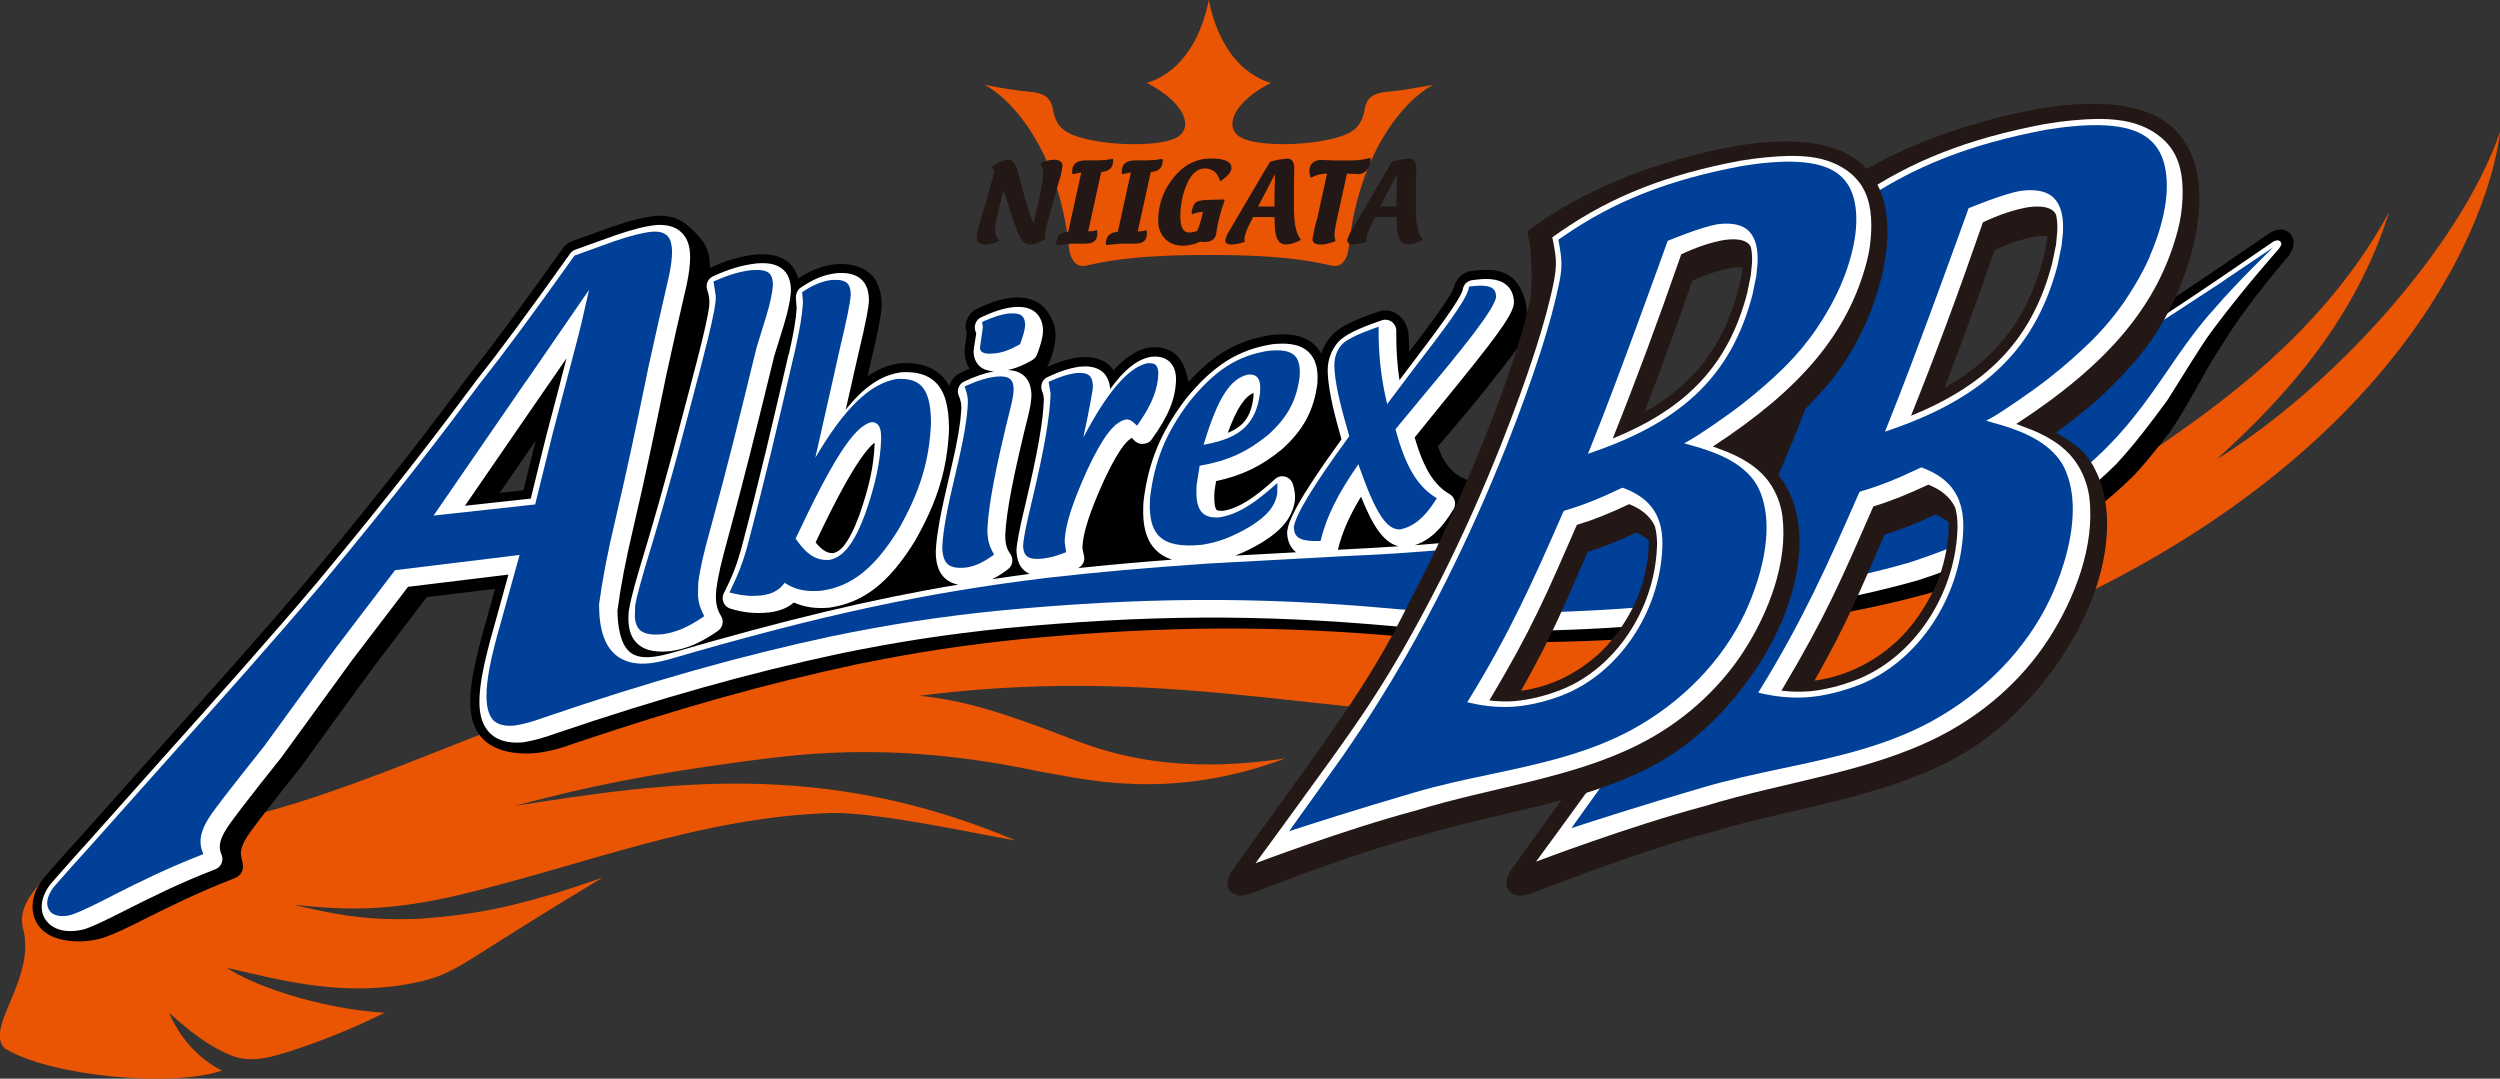
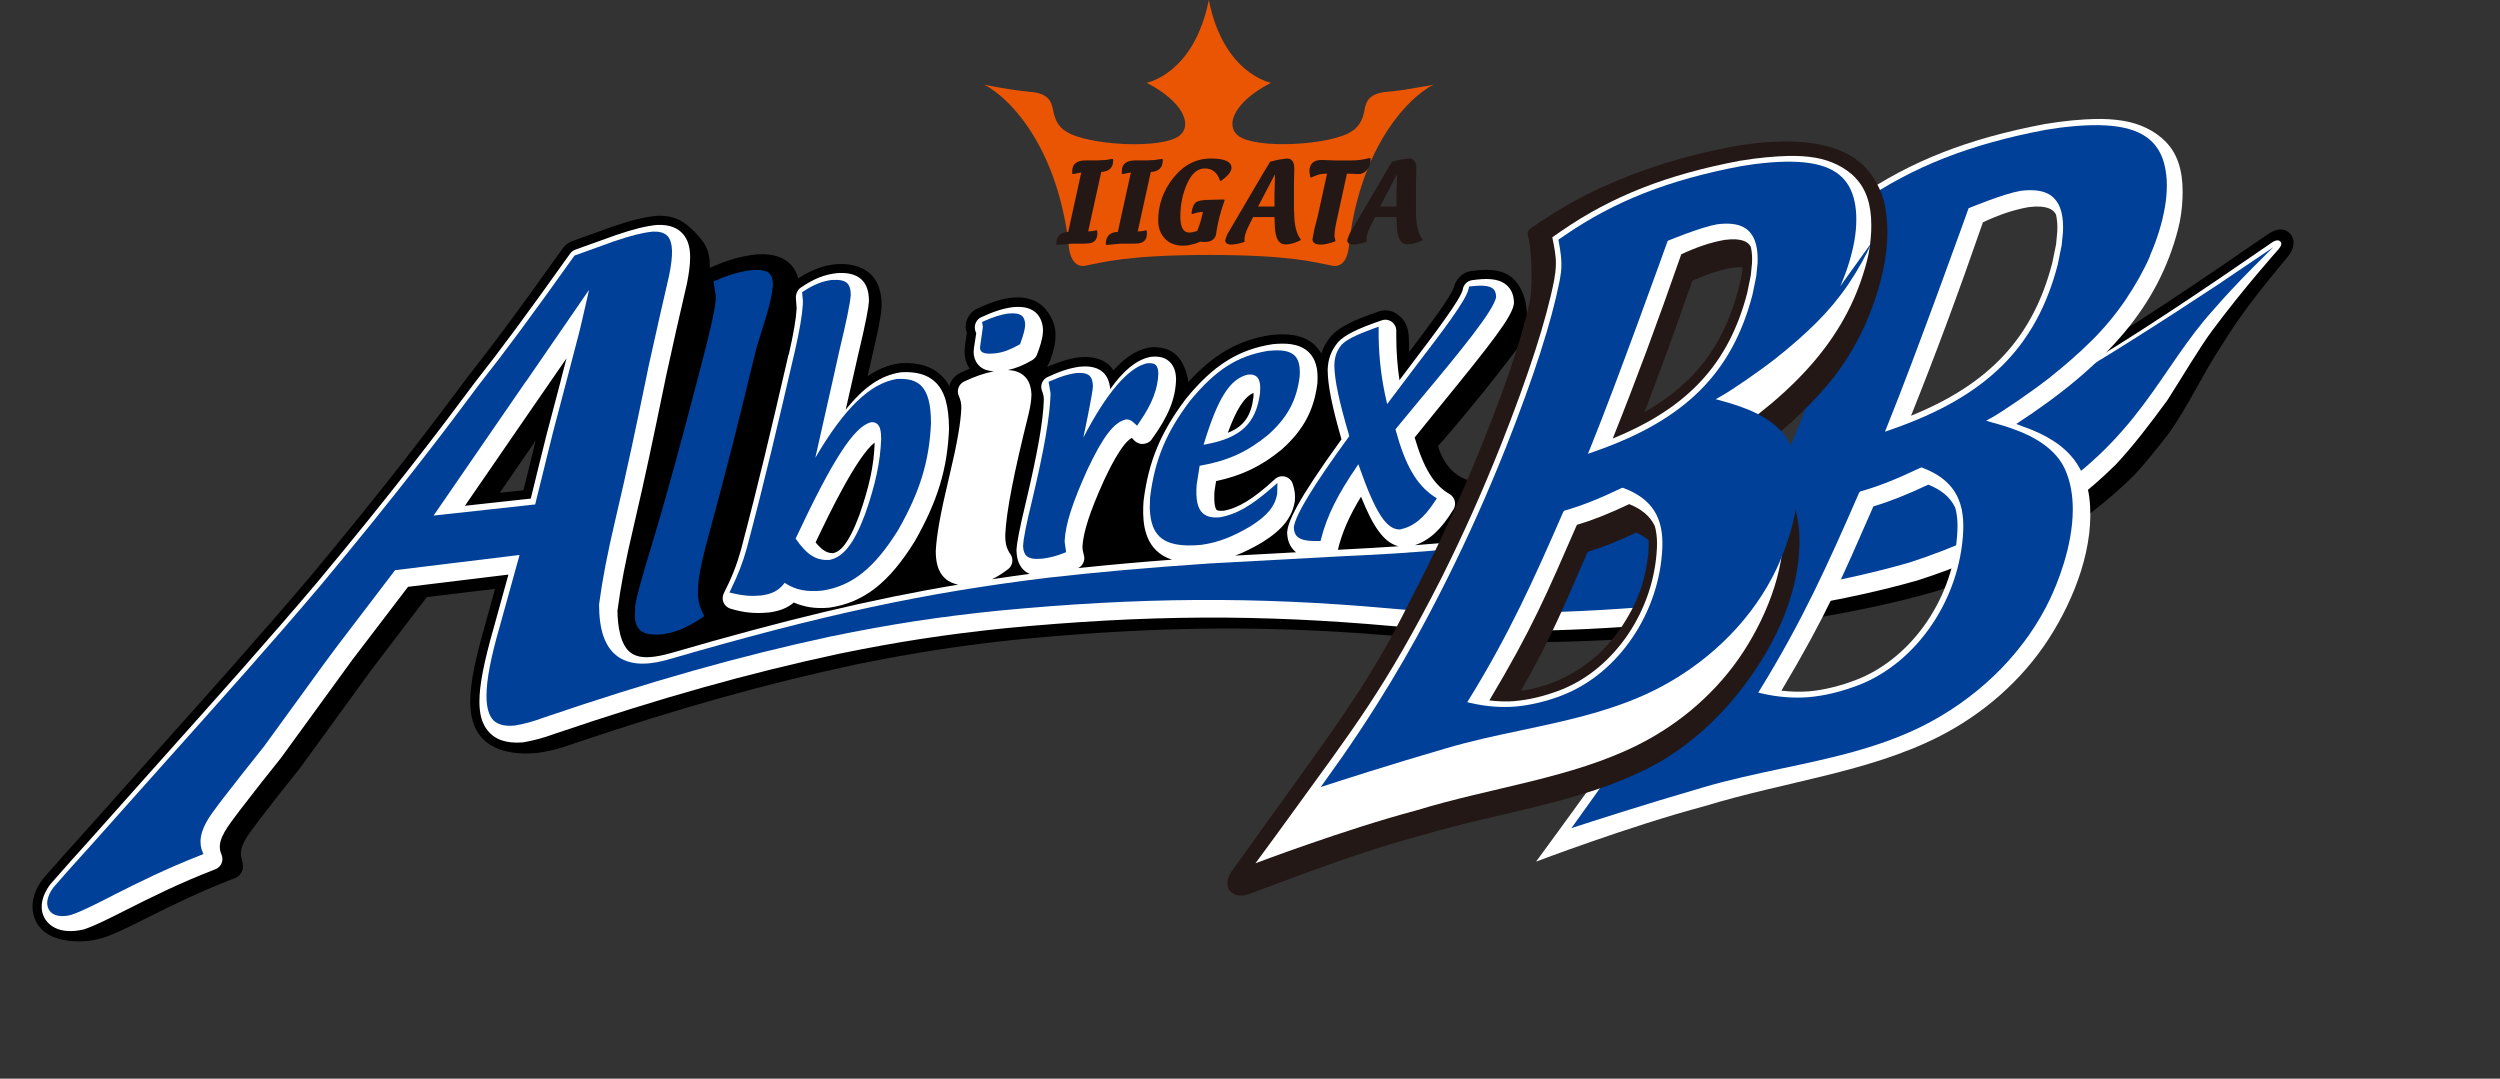
<svg xmlns="http://www.w3.org/2000/svg" id="_レイヤー_2" data-name="レイヤー 2" viewBox="0 0 361.82 156.11">
  <rect x="0" y="0" width="361.82" height="156.11" fill="#333333" stroke="none" />
  <defs>
    <style>
      .cls-1 {
        fill: #231815;
      }

      .cls-2 {
        fill: #fff;
      }

      .cls-3 {
        fill: #004098;
      }

      .cls-4 {
        fill: #ea5504;
      }
    </style>
  </defs>
  <g id="_レイヤー_1-2" data-name="レイヤー 1">
    <g>
-       <path class="cls-4" d="M361.82,19.11c-5.82,16.82-24.48,37.17-41.03,47.38,10.74-9.68,20.23-20.76,24.99-35.8-11.61,21.38-32.2,32.73-42.24,39.99-14.82,9.67-31.37,15.06-51.3,17.42-.05,0-3.71.44-3.76.44-10.45,1.06-19.86,1.45-30.42.98-11.29-.46-22.14-.95-33.56-1.15-21.86-.36-42.96.61-64.84,4.13-12.48,2.06-24.32,4.85-36.41,8.79-22.53,7.48-41.14,18.22-65.67,19.86-2.35.17-8.14,2.3-11.14,5.87-2.18,2.67-3.97,4.69-2.98,7.85,1.39,6.85-5.07,13.28-3.11,16.46.17.28.37.42.65.58,6.76,3.94,24.23,5.48,31.14,3.02-3.52-1.7-6.21-4.91-7.67-8.35.65.48,4.6,4.49,9.15,6.23,2.64,1,5.31.28,8.02-.56,2.76-.86,5.46-1.87,8.14-2.99,2-.83,3.97-1.74,5.91-2.68-9.85-.62-19.4-4.13-22.86-6.51,7.72,1.75,17.31,4.52,28.29,1.92,2.61-.62,4.64-1.67,6.93-3.11,5.14-3.23,10.39-6.6,19.18-11.88-11.82,4.18-18.36,5.36-26.02,5.94-7.51.4-12.58-.51-18.67-1.99,7.66.81,13.7.94,23.74-1.38,18.27-4.34,34.94-11.31,54.1-11.91,6.87-.09,20.69,2.98,26.61,3.98-28.01-11.87-50.92-8.37-72.49-5,10.75-2.86,18.69-4.48,33.05-6.43,6.02-.7,20.41-3.32,42.43,1.36,6.63,1.1,19.06,4.56,36.07-1.82-15.47,2.35-24.85-.42-31.09-2.84-10.06-3.91-15.66-5.58-21.87-6.21,12.83-1.67,26.08-1.88,40.89-.63,11.43.96,22.28,2.45,33.72,3.4,28.01,2.19,52.26-.94,78.72-10.79,57.7-22.21,73.45-58.21,75.42-73.58Z" />
      <path d="M76.74,66.98s-.56,2.25-.98,3.97c-.97.11-1.98.22-3.43.37,1.66-2.42,3.81-5.55,5.2-7.56l-.79,3.21ZM331.7,34.15c-.06-.09-.12-.18-.19-.26-1-1.06-2.06-.7-3.05-.15-21.24,14.65-39.04,26.36-58.13,32.77-16.03,4.81-38.86,8.63-59.86,10.58.6-.69,1.19-1.51,1.8-2.49.1-.17.16-.36.16-.55,0-.09-.01-.18-.03-.26-.07-.26-.23-.47-.46-.61.51-.58,1.12-1.75,1.77-3.29-.45-1.16-.44-.07-.99-.33-3.65-.94-4.59-5-4.59-5,5.27-6.01,10.35-12.56,12.28-15.24.68-2.42,1.11-4,1.11-4l-.51.49s-.03-.45-.04-.5c-.01-.26-.02-.51-.05-.77-.13-1.26-.61-2.58-1.37-3.6-.2-.27-.43-.52-.7-.74-1.61-1.35-3.82-1.26-5.97-.97-1.23.16-2.24,1.24-2.48,2.45l.02-.11c-.37,1.29-3.84,5.9-6.48,9.38,0-.39-.02-.78-.02-1.18,0-1.26-.08-2.63-.94-3.62-.23-.26-.49-.48-.77-.68-.76-.56-1.75-.7-2.64-.4-3.84,1.31-5.7,2.26-6.87,3.51-.05.05-.1.11-.14.16-.62.77-1.05,1.57-1.33,2.44-.23-.42-.53-.83-.91-1.2-1.79-1.72-4.32-1.7-6.32-1.5-.05,0-.11.01-.16.02-4.64.74-8.18,2.77-11.84,6.78-.27-1.62-.88-3.44-2.35-4.35-.97-.6-2.07-.76-3.19-.65-.13.01-.26.04-.39.06-1.7.4-3.28,1.44-4.92,3.26-.19-.28-.39-.55-.67-.8-1.39-1.2-3.13-1.19-4.32-1.09-.05,0-.1.01-.15.02-1.42.21-2.79.64-4.47,1.39.25-.45.4-.86.39-.86,0-.02.02-.04.03-.05.71-1.81,1.2-3.95.38-5.81-.35-.79-.84-1.56-1.49-2.14-.97-.87-2.27-1.21-3.54-1.22-1.56,0-3.1.46-4.52,1.03-.47.19-.93.4-1.38.61-.71.33-1.25.95-1.5,1.7-.11.3-.16.62-.16.94,0,.29.12.56.19.84-.03.24-.12.79-.12.79-.19,1.28-.42,2.49.14,3.72.03.06.35.71.41.69-.46.19-.93.39-1.43.63-.79.38-1.33,1.09-1.54,1.88-.31-.56-.69-1.08-1.17-1.54-1.4-1.32-3.31-1.9-5.83-1.77-.1,0-.21.02-.3.03-1.6.26-3.08.86-4.53,1.85l.35-1.58c1.02-4.28,1.57-6.95,1.65-8.17.11-1.5-.15-3.15-1.02-4.4-.86-1.22-2.35-1.83-3.78-2.02-.58-.08-1.18-.07-1.76-.04-.06,0-.11,0-.16.02-1.83.21-3.45.84-5.32,2.04-.24-.86-.64-1.59-1.25-2.16-1.46-1.37-3.48-1.4-4.86-1.3-2.28.25-4.26.84-6.7,1.95,0-.12.01-.24.01-.35,0-1.06-.19-2.14-.74-3.06-.56-.93-1.39-1.79-2.19-2.5-.48-.42-1.03-.81-1.61-1.09-.93-.44-1.95-.58-2.98-.56-.07,0-.16,0-.23.02-1.79.19-3.62.63-6.31,1.55-.05.02-5.84,2.1-5.84,2.1-.56.2-1.04.57-1.38,1.05-6.17,8.67-10.13,14.02-13.66,18.47-5.29,7.13-12.1,16.09-22.89,29.04-7.07,8.35-14.8,16.98-22.27,25.33l-10.52,11.79s-2.66,2.95-2.66,2.95l-3.18,3.61c-.05.05-.04.04-.08.1-1.67,2.21-1.95,4.67-.74,6.55,1.11,1.72,3.22,2.32,5.15,2.44,1.43.08,2.93-.06,4.3-.49,1.71-.54,3.77-1.58,6.15-2.78,3.49-1.74,7.73-3.86,12.95-5.86.47-.18.82-.52,1.02-.97.23-.51.16-.98.03-1.5-.08-.35-.19-.74-.19-1.11,0-1.33,1.14-2.82,2.14-4.14,0,0,.65-.87.65-.87.02-.03,2.95-3.79,2.95-3.79.03-.04,2.95-3.71,2.95-3.71-.02.02-.04.05-.06.07.1-.13.82-1.12,10.32-14.2,0,0,6.56-8.61,7.97-10.46.55-.07,5.9-.71,9.87-1.19-.74,2.67-1.47,5.32-1.47,5.32-1.29,4.52-2.12,8.14-2.12,10.97,0,2.11.45,3.79,1.51,5.08,1.14,1.4,2.91,2.08,4.66,2.33.51.07,1.03.11,1.54.13.81.02,1.62-.03,2.42-.14,1.66-.26,3.04-.63,4.86-1.3,15.18-5.12,27.83-8.67,41.01-11.48,8.48-1.72,15.41-2.78,23.95-3.65,20.55-1.94,36.78-2.01,56.01-.26,22.36,2.15,55.22-.63,76.08-6.62,11.84-3.8,20.97-9.14,28.76-16.81,1.32-1.41,3.02-3.46,5.11-6.17,1.36-1.95,2.67-4.22,3.88-6.39,1.01-1.8,1.96-3.53,2.84-4.91,2.19-3.46,3.79-6.21,9.74-13.35.22-.26.43-.51.66-.79.69-.81,1.19-2.04.6-3.01" />
-       <path class="cls-2" d="M91.03,88.17c-.16,1.51-.21,3.56,1.12,4.89,1.33,1.34,3.35,1.33,4.96,1.17,2.37-.36,4.38-1.23,6.81-2.94.69-.48.88-1.41.44-2.12-.67-1.09-.86-2.18-.69-3.87.22-1.78.73-4.03,1.7-7.49,2.35-8.62,4-15.34,5.91-23.12l.77-3.15s1.37-4.42,1.37-4.42c.63-2.1.93-3.51,1.05-4.88.02-1.47-.34-2.47-1.07-3.17-1.07-1.01-2.63-1.04-3.87-.95-2.11.24-3.99.79-6.34,1.87-.74.34-1.09,1.17-.84,1.94.28.82.36,1.46.3,2.27-.15,1.36-.72,3.95-1.8,8.11l-.67,2.55c-2.16,8.22-4.01,15.32-6.66,24.21-1.35,4.43-2.19,7.35-2.47,9.1Z" />
      <path class="cls-2" d="M126.57,64.06c0,.09.01.12.01.23-.12,3.12-.76,6.11-2.21,10.27-1.65,4.42-2.87,5.28-3.76,5.49-.69.03-1.45-.18-2.57-1.55,1.97-4.17,5.96-12.41,8.53-14.44ZM114.12,51.31s-.31,1.35-.31,1.35c-2.1,9.05-3.91,16.86-6.58,26.95-.62,2.22-1.34,4.03-2.47,6.24-.21.42-.23.91-.05,1.34.19.43.55.76,1,.9,1.91.58,3.56.75,5.55.55.02,0,.03,0,.05,0,1.53-.2,2.66-.65,3.58-1.44,1.5.65,3.1.94,5.17.74,4.95-.73,8.6-3.59,12.32-9.58,3.3-5.78,4.73-10.47,4.97-16.25-.02-3.46-.64-5.54-2-6.83-1.12-1.06-2.71-1.52-4.85-1.41-.06,0-.12,0-.17.02-2.82.44-5.25,2.05-7.93,5.4.77-3.42,1.69-7.47,1.69-7.47,1.38-5.75,1.62-7.45,1.67-8.22v-.02c0-1.45-.35-2.44-1.07-3.12-1.03-.97-2.53-1-3.57-.93-1.86.21-3.35.82-5.25,2.11-.47.32-.72.97-.68,1.53l.11,1.45c-.09,1.56-.43,3.57-1.14,6.69" />
      <path class="cls-2" d="M194.93,79.5l-.75.04-.55.03c.58-2.45,1.63-4.86,3.35-7.69,1.65,4.14,3.23,6.64,5.42,7.18-2.51.17-5,.32-7.47.44ZM81.17,55.05l-2.06,7.83-1.1,4.42s-.77,3.16-1.19,4.86c-1.38.15-6.01.66-9.53,1.04,2.63-3.82,8.82-12.82,8.82-12.82,0,0,2.97-4.3,5.88-8.52-.42,1.6-.83,3.19-.83,3.19M181.42,56.87c0,.05,0,.07,0,.14,0,.13,0,.28-.01.47-.34,2.7-1.36,4.23-3.71,5.16,1.23-3.41,2.41-5.22,3.71-5.77M329.76,36.07c.38-.44.56-.83.25-1.14-.3-.26-.7-.13-1.05.07-21.23,14.63-39.05,26.34-58.24,32.78-17.59,5.29-43.05,9.39-65.97,11.13,2.16-.72,3.83-2.28,5.61-5.19.15-.26.23-.54.23-.83,0-.13-.02-.26-.05-.4-.11-.41-.38-.77-.74-.98-2.27-1.3-3.76-3.75-5.06-8.19.81-1.01,3.65-4.51,3.65-4.51,7.59-9.31,10.48-13,10.71-14.85,0-.07.01-.14.01-.2,0-.02,0-.05,0-.07-.04-1.06-.42-1.89-1.11-2.47-1.22-1.02-3.1-.93-4.95-.67-.69.09-1.24.65-1.35,1.34-.21,1.32-4.35,6.77-7.37,10.75,0,0-.9,1.2-1.79,2.38-.3-2.06-.46-4.11-.46-6.42,0-.24,0-.74,0-.75,0-.51-.25-.98-.66-1.28-.42-.3-.95-.38-1.44-.21-3.56,1.22-5.34,2.11-6.33,3.16-1.01,1.24-1.46,2.46-1.5,4.03.03,2.32.64,5.28,2,10.03-6.59,9.11-7.7,11.9-7.86,13.38,0,.06,0,.12,0,.17v.08c.05,1.09.43,1.95,1.12,2.58.06.05.12.09.18.14l-8.82.48c1.26-.47,2.54-1.11,3.96-1.95,2.91-1.83,4.29-3.6,4.67-5.94.09-.89-.02-1.61-.31-2.51-.17-.51-.59-.9-1.11-1.03-.52-.14-1.07,0-1.47.37-3.05,2.81-5.26,4.17-7.37,4.56-.63.06-.97-.02-1.07-.12-.06-.06-.33-.4-.33-1.78,0-.27,0-.58.03-.94,0,0,.12-.76.23-1.44,3.69-.79,6.55-2.14,9.51-4.59.02-.02.03-.03.05-.04,3.07-2.76,4.6-5.6,5.1-9.5.02-.26.03-.54.03-.83,0-1.26-.23-2.69-1.29-3.71-1.4-1.34-3.55-1.32-5.27-1.14-4.96.79-8.55,3.07-12.49,7.89-3.67,4.85-5.44,9.14-6.14,14.83-.15,2.2-.11,5.23,1.84,7.12.61.6,1.37,1.04,2.28,1.34-4.38.33-8.74.71-13.6,1.22.56-.26.91-.82.91-1.42,0-.14-.02-.28-.06-.43-.15-.54-.21-.91-.21-1.26v-.05c.13-2.09,1.09-5.06,3.13-9.56.65-1.37,2.53-5.35,4.02-6.13.12.14.27.3.27.3.32.36.82.61,1.3.58.48-.02.97-.21,1.25-.59,2.47-3.39,3.51-5.94,3.58-8.79-.02-.52-.07-1.77-1.01-2.58-.84-.74-1.91-.72-2.63-.65-.07,0-.14.02-.21.04-1.92.45-3.7,1.87-5.68,4.63-.11-1.08-.44-1.91-1.09-2.47-1-.87-2.38-.86-3.33-.77-1.49.21-2.86.66-4.65,1.5-.76.35-1.11,1.23-.8,2.01.19.47.26.82.26,1.29-.09,3.06-.91,7.72-2.65,15.04-.88,3.67-1.26,5.62-1.31,6.73.04,1.37.41,2.3,1.13,2.93.23.21.5.36.77.49-1.84.24-3.65.5-5.44.77.76-.36,1.52-.84,2.33-1.46.67-.51.82-1.47.33-2.17-.56-.8-.76-1.57-.74-2.85.16-3.35,1.21-8.74,3.37-17.41.28-1.19.4-2,.42-2.84-.06-1.28-.42-2.14-1.11-2.74-.67-.58-1.49-.77-2.29-.81,1.16-.25,2.25-.69,3.53-1.44.31-.19.56-.47.68-.81.38-1.03.77-2.11.85-3.21.07-1.04-.27-2.19-1.07-2.88-.97-.84-2.29-.85-3.32-.75-1.43.19-2.77.63-4.58,1.47-.56.27-.89.86-.89,1.47,0,.23.05.48.16.7,0,0,.02.05.05.1-.03.16-.16,1.05-.16,1.05-.1.72-.3,1.46-.18,2.19.1.61.4,1.19.87,1.6.57.49,1.3.66,2.03.7-1.39.27-2.73.72-4.32,1.48-.77.37-1.12,1.28-.77,2.06.26.61.37,1.08.37,1.72-.07,2.1-.6,5.17-1.73,9.89-1.28,5.34-1.85,8.48-1.97,10.85,0,1.24.16,2.89,1.35,3.97.56.51,1.22.77,1.89.9-12.68,2.12-25.13,5.13-41.54,9.9-2.09.58-4.43,1.03-5.86-.05-1.52-1.14-1.88-3.92-1.91-6.08.48-3.61,1.16-7.18,2.36-12.26,1.68-7.18,2.88-12.98,4.27-19.71l.47-2.27s1.44-6.49,1.44-6.49l1.5-6.53c.32-1.56.48-2.83.48-3.88,0-1.49-.33-2.53-.99-3.32-.8-.96-2-1.41-3.65-1.37-.05,0-.09,0-.13,0-1.69.17-3.43.61-6.02,1.49-.03,0-5.82,2.09-5.82,2.09-.3.11-.57.31-.76.57-6.18,8.69-10.15,14.06-13.69,18.53-5.28,7.11-12.11,16.09-22.92,29.06-7.08,8.37-14.82,17.01-22.29,25.36l-10.51,11.79-2.67,2.97-3.14,3.56c-1.37,1.81-1.63,3.7-.73,5.09.46.71,1.91,2.28,5.49,1.47.05-.01.09-.02.14-.04,1.47-.48,3.45-1.48,5.95-2.74,3.45-1.74,7.74-3.91,13.04-5.95.41-.16.73-.47.89-.88.17-.4.16-.85-.02-1.25-.75-1.68.35-3.34,1.99-5.5l.67-.9s2.98-3.84,2.98-3.84l2.96-3.72s10.29-14.15,10.29-14.15c-.02.03,6.4-8.39,8.11-10.63,1.05-.13,11.17-1.36,14.53-1.77-.75,2.71-2.14,7.74-2.14,7.74-1.38,4.83-2.06,8.21-2.06,10.65,0,1.89.4,3.21,1.21,4.2,1.06,1.31,2.7,1.87,5.01,1.7.05,0,.1,0,.15-.02,1.51-.25,2.88-.63,4.62-1.26,15.21-5.16,27.9-8.73,41.11-11.56,8.48-1.74,15.44-2.8,24.01-3.69,20.54-1.95,36.79-2.04,56.1-.3,22.32,2.12,55.14-.67,75.97-6.63,11.81-3.79,20.88-9.1,28.62-16.72,2.58-2.75,5-5.94,7.48-9.32,1.98-3.08,4.85-7.92,6.51-10.11,4.57-6.15,9.58-11.76,9.58-11.75" />
      <path class="cls-3" d="M91.93,87.74s-.05,1.59-.05,1.59c.07.84.31,1.45.74,1.86.65.58,1.7.76,3.4.59,1.82-.28,3.52-1,5.53-2.35l.38-.26-.21-.41c-.43-.84-.65-1.65-.71-2.63l.05-1.8c.23-1.89.74-4.15,1.75-7.77,2.41-8.8,4.11-15.72,6.07-23.74l.61-2.48s.08-.27,1.39-4.53c.59-1.93.88-3.28.98-4.51v-.22c-.02-.72-.19-1.19-.52-1.52-.47-.42-1.26-.56-2.5-.47h-.02c-1.66.19-3.21.63-5.19,1.49l-.37.16.07.44.26,1.65-.02.73c-.16,1.51-.74,4.11-1.86,8.42l-.23.91-.56,2.12c-2.11,8.05-3.94,15.01-6.57,23.8-1.52,4.99-2.19,7.41-2.44,8.92Z" />
      <path class="cls-3" d="M126.12,61.1c.34-.02.63.07.88.3.37.35.53.98.53,2.16-.14,3.36-.81,6.51-2.32,10.84-1.59,4.23-3.13,6.22-5.14,6.63-1.9.14-3.27-.7-4.87-3.01,0,0-.02-.03-.05-.07.02-.03.03-.07.03-.07,5.35-11.39,8.39-16.09,10.84-16.76-.07,0,.09-.01.09-.01ZM105.85,85.17l-.28.58.63.15c1.41.33,2.6.42,3.98.28,1.56-.21,2.51-.71,3.29-1.71,0,0,.06-.08.09-.13.08.05.17.12.17.12,1.49.93,3.01,1.23,5.25,1.02,4.31-.64,7.6-3.27,11.02-8.79,3.13-5.49,4.5-9.95,4.74-15.43,0-2.85-.48-4.55-1.51-5.52-.79-.7-1.84-.98-3.44-.89-3.88.63-7.62,4.28-11.79,11.4.95-4.18,2.56-11.36,2.56-11.36l.94-4.22c1.02-4.23,1.55-6.84,1.63-7.97v-.04c0-.81-.18-1.35-.53-1.69-.43-.38-1.1-.52-2.2-.45h-.03c-1.35.17-2.55.65-4.02,1.6l-.26.17.11,1.27v.4c-.1,1.68-.46,3.79-1.19,7l-.33,1.4c-2,8.64-3.9,16.8-6.6,26.99-.58,2.08-1.26,3.83-2.25,5.84" />
      <path class="cls-3" d="M144.11,51.13c1.1-.14,2.09-.51,3.36-1.23l.16-.09.07-.18c.45-1.23.65-2.02.67-2.64-.04-.84-.29-1.14-.49-1.29-.37-.31-.98-.41-1.99-.32-1,.14-2.04.46-3.4,1.06l-.36.16.12.7s-.2,1.47-.2,1.47l-.2,1.41c-.17,1.23,1.54,1.02,2.26.95Z" />
-       <path class="cls-3" d="M137.17,81.66c.53.45,1.31.6,2.56.49,1.28-.17,2.39-.66,3.76-1.62l.38-.27-.22-.4c-.47-.85-.7-1.71-.74-2.81,0,0,0-.56,0-.56.16-3.46,1.21-8.95,3.42-17.8.25-1.03.36-1.74.37-2.45-.02-.44-.09-1.02-.51-1.38-.4-.33-1.04-.44-2.07-.35h-.02c-1.3.17-2.52.54-4.07,1.23l-.42.19.14.44c.21.62.31,1.13.33,1.65,0,.09,0,.19,0,.19-.07,2.27-.62,5.45-1.78,10.3-1.24,5.14-1.81,8.3-1.92,10.54v.4c.06,1.09.31,1.79.8,2.21Z" />
      <path class="cls-3" d="M148.07,78.95v.13c.03.65.2,1.11.52,1.4.44.37,1.15.48,2.29.37,1.08-.14,1.99-.37,3.04-.79l.38-.15-.21-1.45v-.25c.13-2.36,1.11-5.43,3.28-10.23,2.26-4.81,3.89-6.92,5.61-7.28.4-.02.74.13,1.14.5l.44.41.34-.49c1.86-2.7,2.67-4.82,2.75-7.11-.03-.6-.16-.98-.39-1.2-.27-.22-.66-.29-1.25-.23h-.03s-.03.01-.03.01c-2.69.63-5.85,4.36-9.16,10.74.66-3.1,1.35-6.56,1.39-7.45-.03-.76-.2-1.23-.53-1.53-.4-.33-1.02-.44-1.99-.35-1.08.16-2.16.5-3.53,1.1l-.37.16.08.45.21,1.23c-.09,3.33-.92,8.11-2.7,15.58-.83,3.39-1.23,5.43-1.27,6.41Z" />
      <path class="cls-3" d="M174.19,64.37c.04-.14.09-.28.09-.28,1.99-6.5,3.75-9.27,6.3-9.87.78-.08,1.11.13,1.32.32.41.4.55,1.07.47,2.28-.56,4.44-2.76,6.55-7.86,7.49l-.32.06ZM166.41,73.62c.07,1.9.52,3.19,1.43,4.06,1.19,1.09,3.11,1.46,6.06,1.17,2.42-.35,4.46-1.14,7.09-2.69,2.45-1.54,3.56-2.91,3.86-4.73v-.04s.03-1.49.03-1.49l-.88.76c-2.96,2.57-5.1,3.79-7.39,4.2-1.16.12-1.96-.07-2.56-.6-.74-.72-1.01-1.95-.86-4.11,0,.02.42-2.65.42-2.65,0,0,.01-.06.02-.09.04,0,.1-.02.1-.02,3.98-.7,6.82-2,9.83-4.48,2.78-2.5,4.09-4.93,4.54-8.43.01-.21.02-.4.02-.59,0-1.17-.25-1.95-.78-2.46-.71-.65-1.88-.85-3.8-.65h-.03c-4.45.73-7.61,2.76-11.3,7.26-3.44,4.54-5.11,8.58-5.76,13.96,0,.02-.05,1.63-.05,1.63" />
      <path class="cls-3" d="M195.25,63.05s.02.04.03.08c-.02.03-.06.07-.06.07-5.1,7-7.72,11.29-7.97,13.1.02.68.2,1.11.53,1.39.51.45,1.42.64,2.94.61h.4s.1-.39.1-.39c.83-3.24,2.38-6.36,5.18-10.43,0,0,.1-.14.2-.29.05.14.12.36.12.36,2.35,6.67,3.94,9.13,5.9,9.08,1.98-.43,3.46-1.65,5.05-4.08l.28-.43-.43-.28c-2.53-1.71-4.14-4.5-5.54-9.64,0,0-.01-.04-.02-.07.02-.02,3.57-4.32,3.57-4.32,6.04-7.22,10.67-12.9,11-14.82-.02-.62-.17-.97-.45-1.21-.53-.43-1.49-.53-3.09-.35l-.37.04-.08.36c-.38,1.7-3.98,6.38-7.45,10.91l-4.09,5.42s-.12.16-.24.32c-.04-.16-.09-.41-.09-.41-.72-3.1-1.07-5.95-1.14-9.24v-.81s0-.74,0-.74l-.7.25c-2.54.92-3.99,1.65-4.67,2.37-.7.87-1,1.7-1.04,2.91,0,0,0,.16,0,.16.05,2.14.67,5.06,2.14,10.07Z" />
      <path class="cls-3" d="M76.11,55.24s6.21-9.03,9.14-13.29c-.14.62-.28,1.25-.28,1.25,0,0-.89,3.87-.89,3.87-.02.09-.3,1.22-.3,1.22,0,0-1.69,6.46-1.69,6.46,0,0-2.05,7.79-2.05,7.79,0,0-1.1,4.44-1.1,4.44,0,0-1.48,6-1.49,6.04-.04,0-.12,0-.12,0-.02,0-11.02,1.21-14.58,1.6.1-.13.24-.34.24-.35.02-.02,13.11-19.05,13.11-19.05ZM321.52,40.85c-17.56,11.56-34.67,22.36-51.03,27.83-19.67,5.91-49.99,10.6-73.23,11.68,0,0-3.33.16-3.33.16l-19.09,1.04c-9.12.63-15.62,1.2-23.15,2.05-17.86,2.17-32.73,5.37-54.86,11.81-2.24.63-5.11,1.16-7.37-.36-1.87-1.33-2.75-3.74-2.76-7.58.5-3.72,1.2-7.36,2.43-12.57,1.73-7.34,3.01-13.53,4.37-20.09l.38-1.86,1.46-6.54,1.49-6.51c.63-3.05.57-4.8-.17-5.7-.58-.65-1.49-.71-2.14-.69h-.04c-1.54.16-3.16.57-5.6,1.4,0,0-5.74,2.07-5.74,2.07l-.09.13c-6.04,8.49-10.12,14-13.62,18.41-4.92,6.63-11.96,15.92-22.96,29.11-6.88,8.14-14.25,16.37-22.05,25.08l-10.86,12.18s-3.39,3.76-3.39,3.76l-2.41,2.74c-.46.6-.8,1.26-.91,2.02-.08.58.1,1.19.51,1.6.71.71,2.09.65,2.98.37,1.43-.47,3.32-1.43,5.93-2.76l.22-.12c3.65-1.85,7.62-3.81,12.47-5.71l.48-.19-.26-.67c-.11-.38-.16-.75-.16-1.12,0-1.95,1.38-3.77,2.52-5.28,0,0,.7-.93.7-.93.01-.01,2.96-3.79,2.96-3.79.03-.03,3.04-3.83,3.04-3.83,0,0,8.4-11.56,8.4-11.56l1.95-2.64s8.58-11.24,8.59-11.27c.42-.05,16.62-2.03,18.01-2.2-.03.11-.07.28-.07.28,0,0-2.79,10.06-2.79,10.06-1.29,4.46-1.92,7.74-1.92,10.04,0,1.67.33,2.82.99,3.54.68.65,1.65.89,3.08.77,1.45-.24,2.69-.59,4.32-1.19,15.35-5.23,28.13-8.84,41.41-11.7,8.6-1.77,15.62-2.85,24.23-3.73,20.43-1.96,37.33-2.07,56.48-.35,18.98,1.8,51.93.11,75.34-6.6,6.8-2.19,12.67-4.9,17.89-8.28,15.64-9.6,18.27-19.62,26.31-28.45,3.35-3.91,8.57-8.94,8.57-8.94l-7.52,5.07" />
      <path class="cls-4" d="M206.13,12.5c-.14.03-.26.05-.4.07-.29.05-.57.1-.84.14-.12.02-.25.05-.37.07-.35.06-.68.11-.99.16-.03,0-.06,0-.08.02-.32.05-.63.09-.91.13-.09.01-.18.02-.26.03-.21.03-.42.05-.61.07-.07,0-.15.02-.23.03-.25.02-.5.05-.72.07-2.49.23-3,1.27-3.25,2.67,0,.02,0,.03,0,.05-.01.05-.02.1-.03.15-.02.1-.05.2-.07.29-.02.07-.04.13-.05.19-.02.09-.05.18-.08.26-.02.07-.05.13-.07.2-.03.08-.07.16-.11.25-.02.07-.06.13-.09.19-.04.08-.09.16-.14.24-.03.06-.07.12-.11.18-.05.08-.11.15-.17.23-.04.05-.08.11-.12.15-.07.08-.15.16-.23.23-.04.04-.08.09-.12.12-.13.11-.27.21-.42.3-2.91,2.01-13.98,2.7-16.52.6-1.8-1.49-.58-4.82,4.81-7.61,0,0-6.85-1.24-9-11.97-2.15,10.73-9,11.97-9,11.97,5.39,2.79,6.61,6.12,4.81,7.61-2.53,2.11-13.62,1.42-16.52-.6-1.13-.67-1.62-1.89-1.82-3.02-.25-1.39-.76-2.44-3.25-2.67-1.49-.13-3.65-.43-6.73-1.04,0,0,2.51,1.1,5.4,4.84,2.76,3.56,5.7,9.3,6.8,17.95,0,0,0,3.88,2.48,3.4,2.49-.49,6.16-1.55,17.84-1.55s15.34,1.06,17.84,1.55c2.47.48,2.47-3.4,2.47-3.4,1.1-8.66,4.05-14.4,6.8-17.95,2.89-3.73,5.4-4.84,5.4-4.84-.46.09-.89.17-1.31.25Z" />
-       <path class="cls-1" d="M153.06,26.91l.44-1.42.28-1.44c0-.42-.22-.93-1.26-.93-.58,0-1.21.17-1.88.52-.03.01-.05.04-.06.08,0,0,0,.02,0,.02,0,.02,0,.05.02.07.25.37.37.77.37,1.19,0,.78-.2,2.09-.59,3.91,0,0-.59,2.49-.81,3.43-.66-1.59-1.36-3.9-2.09-6.93-.37-1.53-.86-2.28-1.49-2.28-.68,0-1.48.33-2.39.98-.03.02-.05.05-.05.09,0,.04,0,.07.03.09.19.19.28.39.28.58,0,.13-.08.56-.45,1.85l-.95,3.35c-.74,2.3-1.11,3.72-1.11,4.31,0,.46.21,1.02,1.2,1.02.54,0,1.2-.16,1.98-.49.04-.01.06-.05.07-.09v-.02s0-.06-.03-.08c-.37-.41-.56-.9-.56-1.46,0-.7.42-2.65,1.23-5.74,1.17,3.72,1.96,6,2.33,6.71.41.78.93,1.17,1.55,1.17s1.33-.28,2.16-.82c.04-.02.06-.09.05-.14l-.08-.46.21-1.27,1.61-5.79Z" />
      <path class="cls-1" d="M161.11,23.3v-.19s-.03-.07-.06-.09c-.03-.02-.07-.03-.1-.02l-.92.15-1.12.06h-1.74c-1.32,0-1.99.53-1.99,1.55,0,0,0,.32,0,.32,0,.03.02.07.05.09.02.02.07.03.11.02,0,0,.9-.18,1.15-.23-.07.34-1.85,8.44-1.89,8.6-1.14.04-1.73.62-1.73,1.77,0,.03.02.06.05.09.02.02.06.03.09.03l1.99-.18h1.5s.74-.02.74-.02c1.04,0,1.58-.5,1.58-1.44l-.02-.38s-.02-.07-.05-.09c-.03-.02-.07-.02-.11-.02-.32.12-.72.16-1.15.17.07-.33,1.86-8.45,1.89-8.6,1.13-.08,1.72-.62,1.72-1.61Z" />
      <path class="cls-1" d="M168.29,23.3v-.19s-.03-.07-.06-.09c-.03-.02-.07-.03-.1-.02l-.92.15-1.12.06h-1.74c-1.32,0-1.99.53-1.99,1.55,0,0,0,.32,0,.32,0,.03.02.07.05.09.03.02.07.03.11.02,0,0,.9-.18,1.15-.23-.08.34-1.86,8.44-1.89,8.6-1.14.04-1.74.62-1.74,1.77,0,.03.02.06.05.09.02.02.06.03.09.03l1.99-.18h1.5s.74-.02.74-.02c1.04,0,1.58-.5,1.58-1.44l-.02-.38s-.02-.07-.05-.09c-.03-.02-.07-.02-.11-.01-.32.12-.72.16-1.15.17.07-.33,1.86-8.45,1.89-8.6,1.13-.08,1.72-.62,1.72-1.61Z" />
      <path class="cls-1" d="M177.11,28.87l-1.95.05c-1.16,0-1.87.14-2.16.44-.29.29-.47.78-.55,1.48,0,.04.02.09.05.11.03.03.08.03.12.02.49-.19.98-.29,1.48-.29-.23,1.07-.51,2.01-.84,2.76-.42.12-.82.22-1.14.22-.87,0-1.29-.77-1.29-2.35,0-1.68.33-3.28.99-4.76.65-1.44,1.5-2.17,2.55-2.17s1.8.56,2.19,1.73c.01.04.04.07.08.08.03.01.07,0,.1-.02,1-.74,1.49-1.35,1.49-1.88,0-.9-1-1.35-2.98-1.35-2.12,0-3.94.93-5.42,2.78-1.47,1.84-2.21,3.93-2.21,6.19,0,1.07.33,1.95.98,2.63.65.68,1.53,1.02,2.6,1.02.78,0,1.63-.19,2.53-.58-.06.01.64.04.64.04,1.05,0,1.63-.5,1.68-1.45.21-1.44.61-2.96,1.17-4.53.02-.04.01-.08-.01-.11-.02-.03-.06-.05-.1-.05Z" />
      <path class="cls-1" d="M184.46,29.89h-2.38c.16-.3,2.08-4,2.44-4.67,0,.11,0,.24,0,.24v.22l-.07,2.55v.77s0,.64.01.89ZM187.27,30.61v-3.88l.05-2.38c0-1.16-.58-1.41-1.06-1.41l-1.24.17s-1.19.29-1.19.29c-.07.06-1.96,3.28-1.96,3.28,0,0-4.26,7.25-4.26,7.25l-.29.83c0,.29.15.63.88.63.47,0,1.1-.12,1.84-.35.06-.02.09-.08.09-.14l-.02-.26c0-.41.16-.98.49-1.7,0,0,.66-1.33.76-1.52h3.09c.01.2.06,1.48.06,1.48.08,1.65.59,2.48,1.53,2.48.65,0,1.37-.2,2.15-.59.03-.02.05-.05.06-.08,0-.04,0-.07-.02-.1-.62-.77-.93-2.11-.93-4" />
      <path class="cls-1" d="M195.69,25.15l.88.05c.5,0,.93-.21,1.27-.6.35-.4.52-.84.52-1.32,0-.07,0-.3,0-.3,0-.04-.02-.07-.05-.09-.03-.02-.07-.03-.11-.02-.84.23-1.69.35-2.56.35h-2.46l-1.93-.07c-1.14,0-1.75.58-1.75,1.68l.13.77s.03.07.07.08c.04.02.08.01.11,0,.7-.36,1.41-.55,2.11-.55h.14c-.06.28-1.36,6.21-1.36,6.21,0,0-.44,1.65-.44,1.65l-.31,1.63c0,.35.2.78,1.18.78.58,0,1.28-.16,2.07-.46.05-.02.07-.07.07-.13,0-.01,0-.02,0-.04l-.14-.59c0-.5.1-1.22.3-2.14,0,0,1.41-6.39,1.51-6.91h.07l.7.03Z" />
      <path class="cls-1" d="M202.12,29.89h-2.38c.16-.3,2.09-4,2.44-4.67,0,.11,0,.24,0,.24v.22l-.07,2.55v.78s0,.63.01.89ZM205.86,34.6c-.62-.77-.93-2.11-.93-4v-3.88l.05-2.38c0-1.16-.58-1.41-1.06-1.41l-1.24.17s-1.19.29-1.19.29c-.08.06-1.96,3.28-1.96,3.28,0,0-4.26,7.25-4.26,7.25l-.29.83c0,.29.15.63.88.63.47,0,1.09-.12,1.85-.35.05-.01.09-.08.08-.14l-.02-.26c0-.41.16-.98.49-1.7,0,0,.67-1.33.76-1.52h3.09c0,.2.07,1.48.07,1.48.07,1.65.58,2.48,1.52,2.48.65,0,1.37-.2,2.14-.59.03-.02.05-.05.07-.08,0-.03,0-.07-.02-.1" />
-       <path class="cls-1" d="M272.76,77.38c2.23-.69,4.58-1.61,7.37-2.92.72.31,1.34.69,1.89,1.14.08,1.79-.19,3.71-.76,5.97-1.33,5.15-4.91,9.74-7.23,11.67-2.54,2.23-6.35,4.57-11.42,5.27,4.94-8.76,6.32-12.42,10.14-21.12ZM294.76,34.21c.61-.08,1.12-.09,1.58-.06-.08.69-.19,1.29-.25,1.67-2.09,9.42-6.57,15.72-14.67,20.33,2.39-6.22,4.72-12.63,7.27-19.97,2.22-1,4.09-1.62,6.07-1.98M314.12,18.17c-3.74-3.04-9.21-3.35-13.83-3.06-1.19.07-2.38.2-3.57.37-1.76.26-3.52.61-5.27,1-4.74,1.07-9.42,2.51-13.91,4.37-2.47,1.02-4.9,2.18-7.23,3.48-2.17,1.21-4.27,2.54-6.29,3.98-.33.23-.47.66-.34,1.05.58,1.75.79,7.55.29,10.06-1.3,5.88-3.95,13.65-8.1,23.74-.86.39-3.72,2.51-3.72,2.51,0,0,2.3.88,2.11,1.32-2.71,6.31-5.41,11.99-8.61,18.11-6.4,12.96-11.97,19.91-27.05,40.94-.87,1.46-.6,2.34-.23,2.83.57.76,1.64.88,2.44.67,1.88-.5,15.14-6.02,26.98-9.14,11.68-3.47,23.94-4.9,34.24-10.17,5.34-2.73,9.94-6.76,13.67-11.44,4.05-5.07,7.3-10.99,8.65-17.37.37-1.75.59-3.53.61-5.32.02-1.79-.19-3.62-.66-5.35-.42-1.52-1.1-3.06-2-4.36-1.36-1.98-4.74-3.77-4.74-3.77,0,0,1.5-1.12,1.68-1.26.55-.41,1.1-.84,1.64-1.27,1.05-.84,2.08-1.7,3.07-2.61,1.81-1.66,3.53-3.44,5.13-5.31,3.18-3.71,5.61-8.1,7.2-12.71,1.6-4.63,2.58-9.64,1.69-14.51-.46-2.48-1.85-5.11-3.79-6.71-.02-.02-.04-.03-.06-.05" />
      <path class="cls-2" d="M261.68,100.06c-1.23.1-2.53.05-3.86-.1,6.53-10.97,8.69-16.12,13.31-26.67,2.38-.71,4.87-1.7,7.95-3.15,1.74.7,3.1,1.69,3.89,3.31.23.81.34,1.7.34,2.71,0,.22,0,.45-.02.69-.44,9.45-6.41,18.29-14.51,21.49-2.36.93-4.88,1.55-7.1,1.73ZM286.99,32.17c2.4-1.12,4.46-1.81,6.59-2.19,2.72-.36,3.47.43,3.72.69.1.11.17.25.26.38.12.54.2,1.16.2,1.87,0,.21,0,.42-.02.65l-.17,1.81-.56,2.72c-2.79,10.7-8.99,17.42-20.43,22.07,3.52-8.78,6.72-17.37,10.41-28.01M313.48,20.55c-1.63-1.67-3.8-2.65-6.08-3.05-1.39-.24-2.81-.31-4.21-.28-.47.01-.95.03-1.43.06-1.24.07-2.49.2-3.74.36l-2.12.32c-11.07,2.09-19.42,5.37-27.09,10.65l-1.41.97c.28,1.37.58,2.79.55,4.19-.02.79-.13,1.57-.26,2.34-1.11,5.58-3.38,12.82-6.93,22.06.54.14,1.38.37,1.38.37l-4.53,11.65s-.56-.36-1.43-.83c-1.75,4-3.57,7.89-5.62,11.99-8.64,16.98-13.49,23.01-23.13,36.34-.77,1.07-1.55,2.14-2.33,3.2l-2.79,3.81s13.56-5.15,24.43-8.04c11.57-3.54,23.61-4.88,33.75-9.99,6.46-3.25,12.12-8.17,16.03-14.23,3.71-5.76,6.73-13.46,5.86-20.46-.23-1.85-.95-3.71-2.03-5.22-1.56-2.19-4.11-3.84-7.68-5.07-.29-.12-.58-.22-.86-.33,13.43-8.75,20.58-17.3,23.4-28.12.19-.74.35-1.48.45-2.23.11-.83.18-1.57.21-2.28.01-.34.02-.66.02-.98,0-3.19-.8-5.54-2.42-7.2" />
      <path class="cls-3" d="M298.57,33.6l-.19,1.89-.57,2.82c-3.11,11.91-10.26,19.02-23.94,23.8l-1.07.37s.43-1.09.44-1.09c3.95-9.74,11.54-30.87,11.61-31.08l.06-.17.17-.07c.2-.08,4.92-2.02,7.3-2.44,3.44-.46,4.58.72,4.95,1.11.94.99,1.35,2.59,1.24,4.88ZM269.09,99.11c-2.43.96-5.04,1.6-7.34,1.79-2.1.17-4.42,0-6.72-.53l-.56-.13.3-.49c6.06-9.86,9.73-17.97,14.26-28.36l.15-.24.19-.06c2.53-.72,5.15-1.76,8.5-3.36l.25-.08.16.07c4.26,1.63,6.07,4.46,5.85,9.18-.46,9.77-6.65,18.91-15.04,22.22M311.15,37.02c1.05-2.39,1.79-4.77,2.18-7.09.18-1.04.27-2.06.27-3.02,0-.06,0-.12,0-.18,0-.88-.1-1.73-.26-2.52-.16-.79-.41-1.53-.77-2.19-.28-.52-.65-1.04-1.07-1.46-2.24-2.29-6.49-2.95-13.37-2.08l-2.07.31c-10.95,2.07-19.2,5.32-26.77,10.52,0,0-.66.45-.95.66.32,1.6.59,3.27.4,4.91-.05.46-.13.93-.21,1.39-1.23,6.22-3.89,14.46-8.12,25.17-2.87,7.21-5.67,13.46-9.08,20.3-3.56,7.11-8.22,15.84-15.78,26.74,0,0-3.31,4.65-3.32,4.66,0,0-3.74,5.24-4.8,6.71,2.79-.91,10.32-3.35,18.94-5.86,3.79-1.12,7.77-1.97,11.61-2.79,7.29-1.54,14.82-3.14,21.45-6.74,7.7-4.18,13.83-10.51,17.28-17.8.94-1.98,3.28-7.49,3.28-12.95,0-2.05-.33-4.09-1.19-5.93-.87-1.87-2.5-3.17-3.72-3.94-1.76-1.11-3.76-1.81-5.3-2.28l-2.33-.67.88-.49c1.41-.78,5.7-3.71,8.16-5.63,2.32-1.83,4.45-3.7,6.32-5.56,1.79-1.79,3.41-3.74,4.8-5.79,1.44-2.13,2.65-4.28,3.57-6.39" />
      <path class="cls-1" d="M229.78,79.87c2.13-.65,4.36-1.53,7.02-2.79.68.3,1.28.66,1.8,1.09.08,1.7-.19,3.53-.72,5.68-1.26,4.9-4.67,9.28-6.87,11.11-2.43,2.12-6.06,4.35-10.88,5.02,4.7-8.35,6.03-11.83,9.65-20.12ZM250.72,38.75c.58-.08,1.07-.09,1.5-.06-.08.66-.18,1.23-.24,1.59-2,8.98-6.25,14.98-13.97,19.37,2.27-5.93,4.49-12.03,6.92-19.02,2.12-.95,3.89-1.54,5.78-1.88M269.17,23.47c-3.57-2.9-8.78-3.18-13.17-2.91-1.14.07-2.27.19-3.39.35-1.69.25-3.36.58-5.02.95-4.52,1.02-8.97,2.39-13.25,4.16-2.36.97-4.67,2.07-6.9,3.31-2.07,1.15-4.06,2.42-5.98,3.79-.31.22-.44.63-.33,1,.55,1.67.74,7.19.27,9.58-1.3,5.86-4.01,13.73-8.3,24.02-2.91,6.93-5.74,12.94-9.15,19.48-6.1,12.34-11.41,18.96-25.76,38.99-.83,1.39-.58,2.23-.22,2.7.55.72,1.56.84,2.33.64,1.79-.47,14.42-5.74,25.69-8.7,11.13-3.3,22.8-4.67,32.61-9.68,5.09-2.6,9.47-6.45,13.02-10.9,3.86-4.83,6.95-10.47,8.24-16.55.35-1.67.56-3.37.58-5.07.02-1.71-.18-3.44-.63-5.09-.4-1.44-1.06-2.91-1.91-4.15-1.3-1.88-4.52-3.6-4.52-3.6,0,0,1.43-1.06,1.6-1.19.53-.4,1.05-.8,1.57-1.21,1-.8,1.98-1.63,2.93-2.49,1.72-1.58,3.37-3.27,4.89-5.05,3.02-3.53,5.34-7.72,6.86-12.1,1.52-4.4,2.46-9.18,1.61-13.82-.44-2.36-1.76-4.86-3.61-6.39-.02-.02-.03-.03-.05-.05" />
      <path class="cls-2" d="M219.23,101.47c-1.17.1-2.41.05-3.68-.1,6.23-10.45,8.28-15.36,12.67-25.41,2.27-.67,4.64-1.61,7.57-3,1.65.67,2.95,1.61,3.7,3.15.22.77.33,1.63.33,2.58,0,.21,0,.43-.02.65-.42,9-6.11,17.42-13.82,20.47-2.25.89-4.65,1.48-6.76,1.65ZM243.33,36.8c2.29-1.06,4.24-1.72,6.27-2.08,2.59-.35,3.31.41,3.55.65.09.1.16.23.24.36.12.52.19,1.1.19,1.78,0,.2,0,.4-.02.61l-.17,1.73-.53,2.59c-2.66,10.19-8.56,16.6-19.45,21.02,3.35-8.36,6.39-16.54,9.92-26.67M268.55,25.74c-1.55-1.59-3.62-2.52-5.79-2.91-1.33-.23-2.67-.29-4.02-.26-.45.01-.91.03-1.36.06-1.19.07-2.38.19-3.56.34l-2.02.3c-10.54,1.99-18.5,5.12-25.8,10.14l-1.34.93c.26,1.3.56,2.65.52,3.98-.02.75-.12,1.49-.25,2.23-1.16,5.87-3.68,13.67-7.69,23.83-2.73,6.84-5.38,12.78-8.62,19.27-8.23,16.17-12.85,21.91-22.04,34.62-.74,1.02-1.47,2.04-2.22,3.05l-2.66,3.62s12.92-4.9,23.27-7.65c11.01-3.37,22.48-4.65,32.14-9.51,6.16-3.09,11.55-7.79,15.27-13.55,3.54-5.48,6.41-12.83,5.59-19.49-.22-1.76-.9-3.53-1.94-4.97-1.49-2.08-3.91-3.65-7.3-4.84-.28-.12-.55-.21-.83-.31,12.79-8.33,19.6-16.47,22.28-26.78.18-.7.33-1.41.43-2.13.1-.79.17-1.5.2-2.17.02-.32.02-.63.02-.93,0-3.03-.76-5.28-2.3-6.86" />
-       <path class="cls-3" d="M254.36,38.17l-.18,1.8-.55,2.69c-2.95,11.34-9.77,18.11-22.79,22.66l-1.02.36.42-1.04c3.77-9.28,10.99-29.41,11.06-29.61l.06-.17.16-.07c.19-.08,4.69-1.92,6.95-2.32,3.28-.44,4.35.68,4.71,1.05.9.95,1.28,2.46,1.19,4.65ZM226.28,100.56c-2.32.92-4.8,1.52-6.99,1.7-2,.16-4.21,0-6.4-.51l-.54-.12.29-.47c5.78-9.39,9.27-17.12,13.58-27.01l.14-.23.18-.05c2.41-.7,4.91-1.68,8.09-3.21l.23-.07.16.06c4.06,1.55,5.78,4.24,5.56,8.74-.43,9.3-6.32,18.01-14.32,21.17M266.34,41.42c1-2.28,1.7-4.55,2.07-6.75.17-.99.25-1.96.25-2.88v-.17c0-.84-.09-1.65-.24-2.4-.15-.75-.4-1.45-.73-2.09-.26-.5-.62-.99-1.02-1.4-2.13-2.18-6.18-2.81-12.74-1.98l-1.98.3c-10.42,1.97-18.29,5.06-25.5,10.02,0,0-.63.43-.91.62.3,1.53.56,3.12.38,4.68-.05.44-.13.89-.21,1.33-1.18,5.93-3.7,13.76-7.73,23.97-2.74,6.86-5.4,12.83-8.65,19.34-3.39,6.76-7.83,15.08-15.03,25.46l-3.16,4.44s-3.57,4.99-4.57,6.39c2.65-.87,9.82-3.18,18.04-5.58,3.61-1.07,7.39-1.88,11.05-2.65,6.94-1.47,14.12-3,20.43-6.42,7.34-3.98,13.18-10.01,16.46-16.95.89-1.89,3.12-7.14,3.12-12.33,0-1.95-.31-3.9-1.13-5.65-.83-1.78-2.38-3.02-3.54-3.75-1.67-1.06-3.58-1.72-5.04-2.18l-2.22-.63.84-.47c1.34-.74,5.43-3.53,7.77-5.37,2.21-1.74,4.24-3.52,6.02-5.29,1.71-1.71,3.25-3.56,4.57-5.51,1.37-2.03,2.52-4.08,3.4-6.08" />
+       <path class="cls-3" d="M254.36,38.17l-.18,1.8-.55,2.69c-2.95,11.34-9.77,18.11-22.79,22.66l-1.02.36.42-1.04c3.77-9.28,10.99-29.41,11.06-29.61l.06-.17.16-.07c.19-.08,4.69-1.92,6.95-2.32,3.28-.44,4.35.68,4.71,1.05.9.95,1.28,2.46,1.19,4.65ZM226.28,100.56c-2.32.92-4.8,1.52-6.99,1.7-2,.16-4.21,0-6.4-.51l-.54-.12.29-.47c5.78-9.39,9.27-17.12,13.58-27.01l.14-.23.18-.05c2.41-.7,4.91-1.68,8.09-3.21l.23-.07.16.06c4.06,1.55,5.78,4.24,5.56,8.74-.43,9.3-6.32,18.01-14.32,21.17M266.34,41.42c1-2.28,1.7-4.55,2.07-6.75.17-.99.25-1.96.25-2.88v-.17c0-.84-.09-1.65-.24-2.4-.15-.75-.4-1.45-.73-2.09-.26-.5-.62-.99-1.02-1.4-2.13-2.18-6.18-2.81-12.74-1.98l-1.98.3c-10.42,1.97-18.29,5.06-25.5,10.02,0,0-.63.43-.91.62.3,1.53.56,3.12.38,4.68-.05.44-.13.89-.21,1.33-1.18,5.93-3.7,13.76-7.73,23.97-2.74,6.86-5.4,12.83-8.65,19.34-3.39,6.76-7.83,15.08-15.03,25.46l-3.16,4.44c2.65-.87,9.82-3.18,18.04-5.58,3.61-1.07,7.39-1.88,11.05-2.65,6.94-1.47,14.12-3,20.43-6.42,7.34-3.98,13.18-10.01,16.46-16.95.89-1.89,3.12-7.14,3.12-12.33,0-1.95-.31-3.9-1.13-5.65-.83-1.78-2.38-3.02-3.54-3.75-1.67-1.06-3.58-1.72-5.04-2.18l-2.22-.63.84-.47c1.34-.74,5.43-3.53,7.77-5.37,2.21-1.74,4.24-3.52,6.02-5.29,1.71-1.71,3.25-3.56,4.57-5.51,1.37-2.03,2.52-4.08,3.4-6.08" />
    </g>
  </g>
</svg>